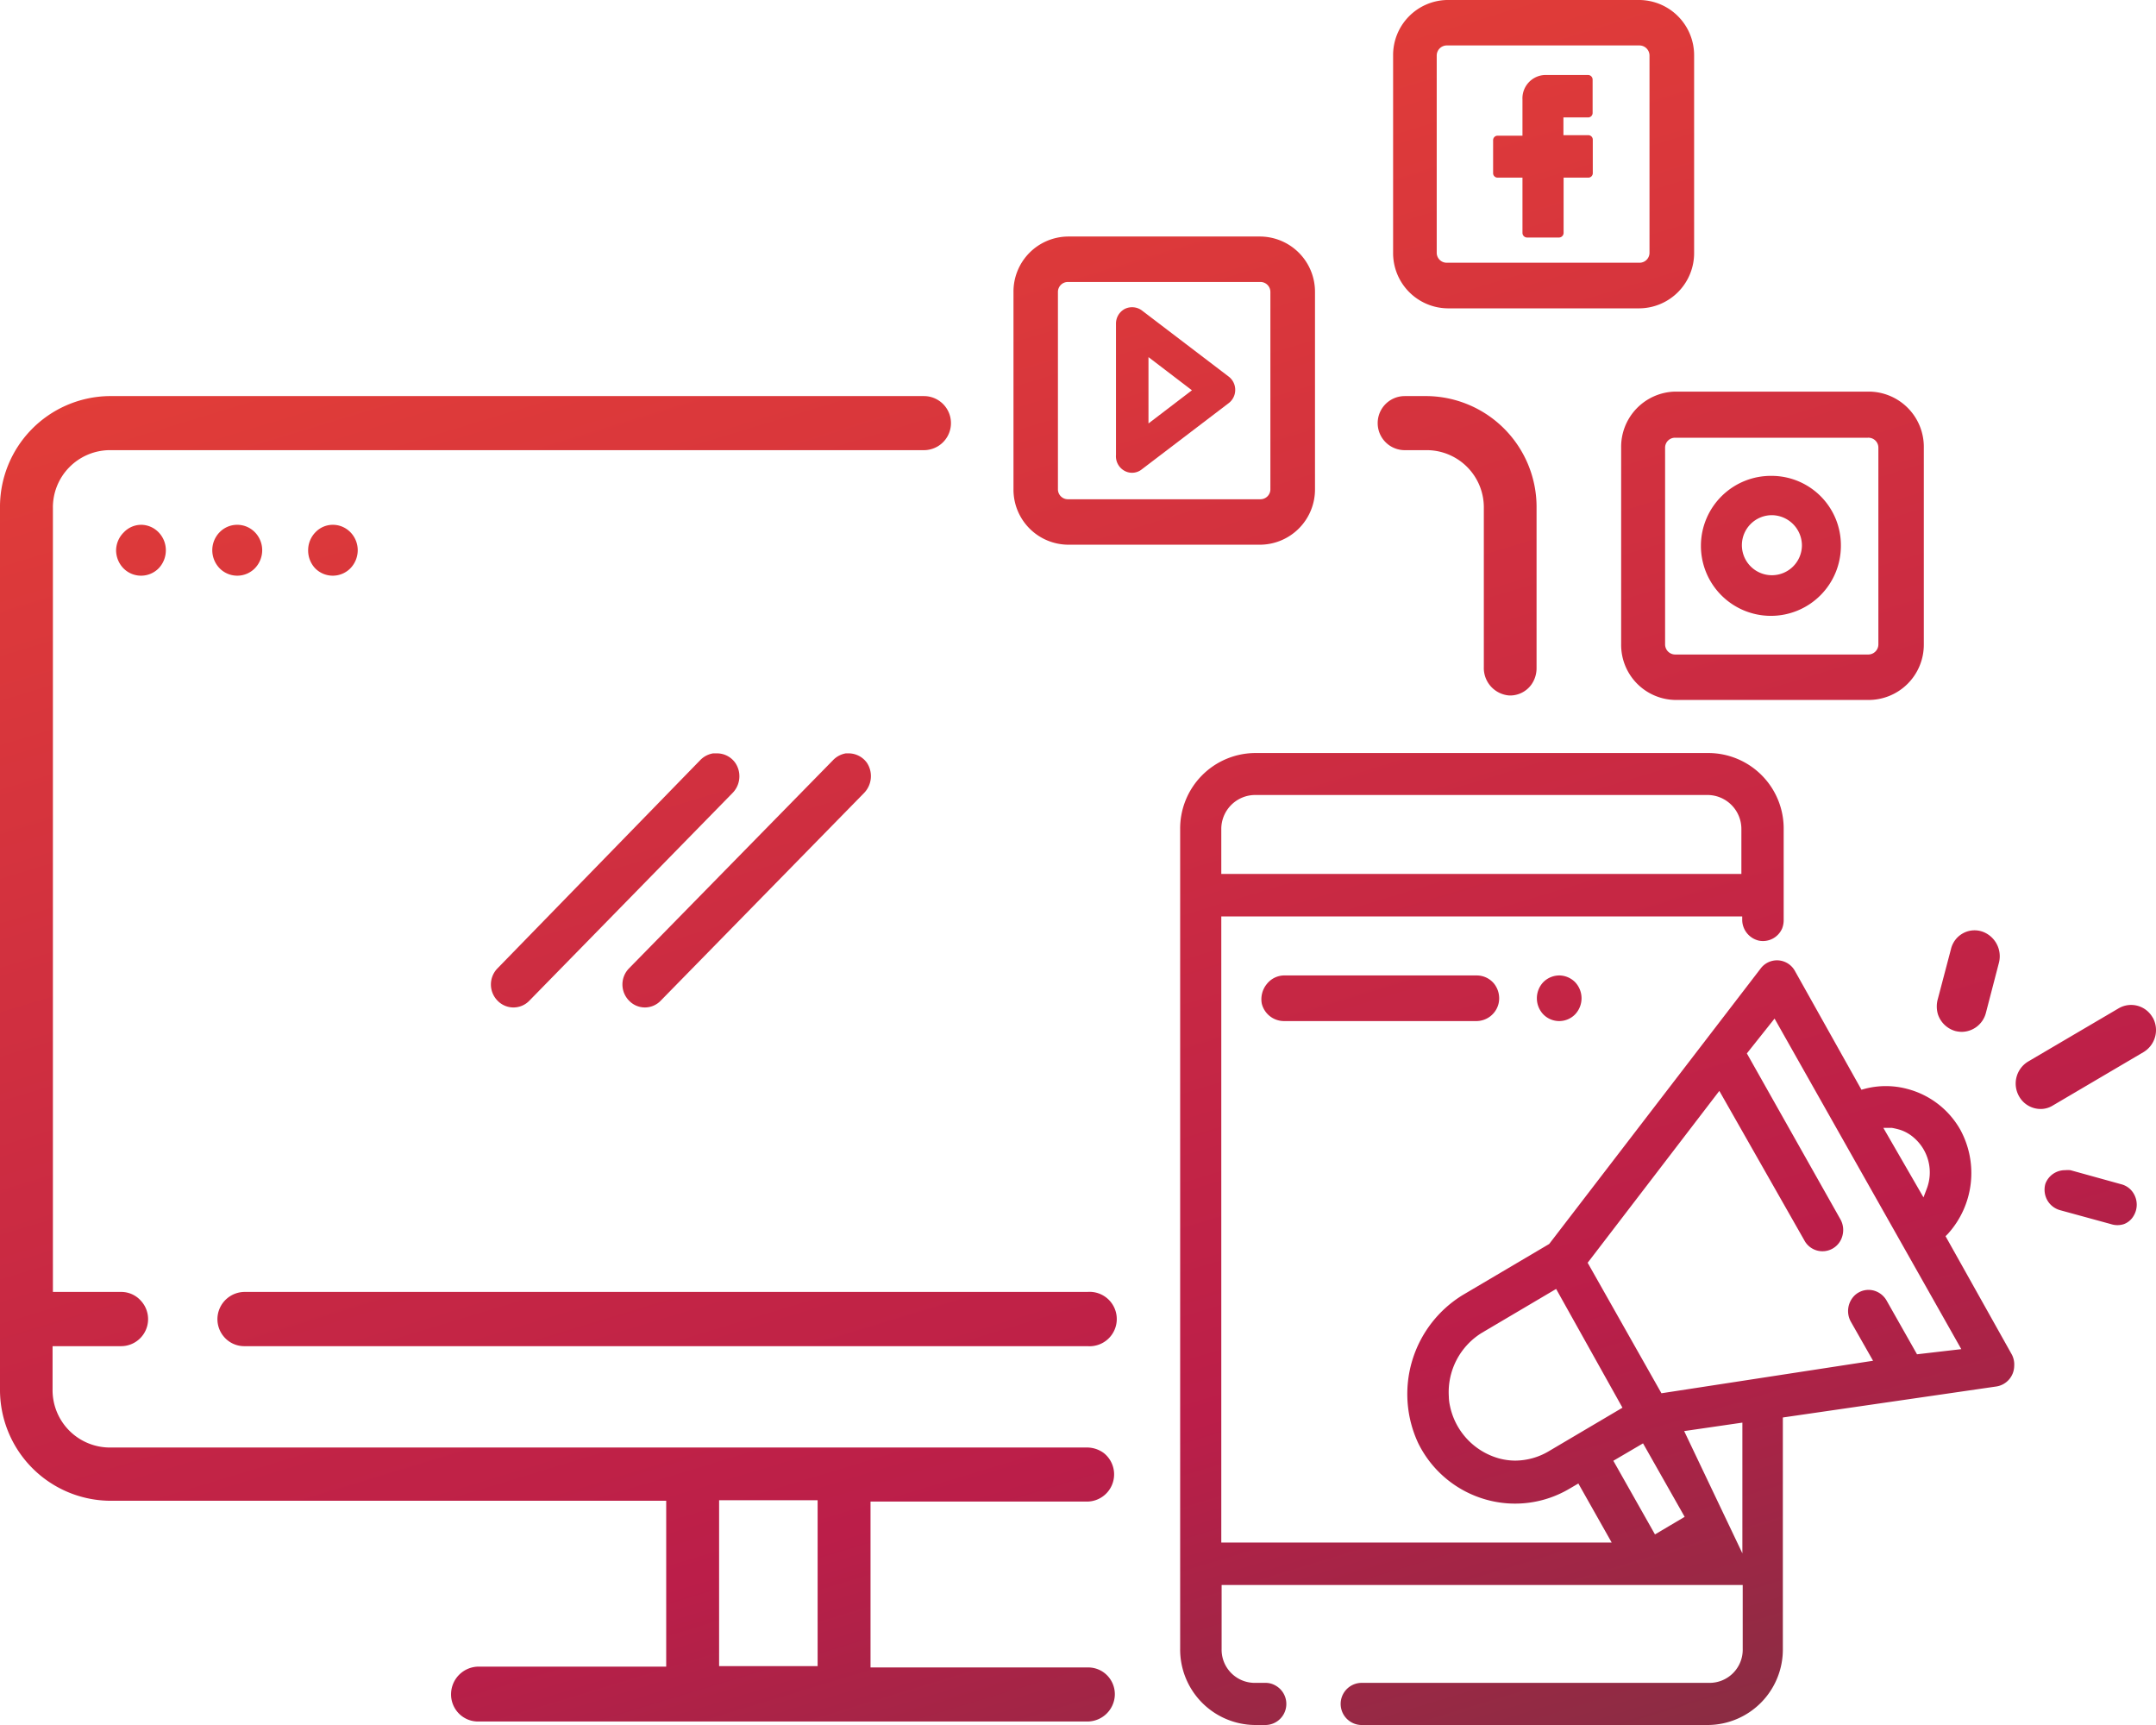
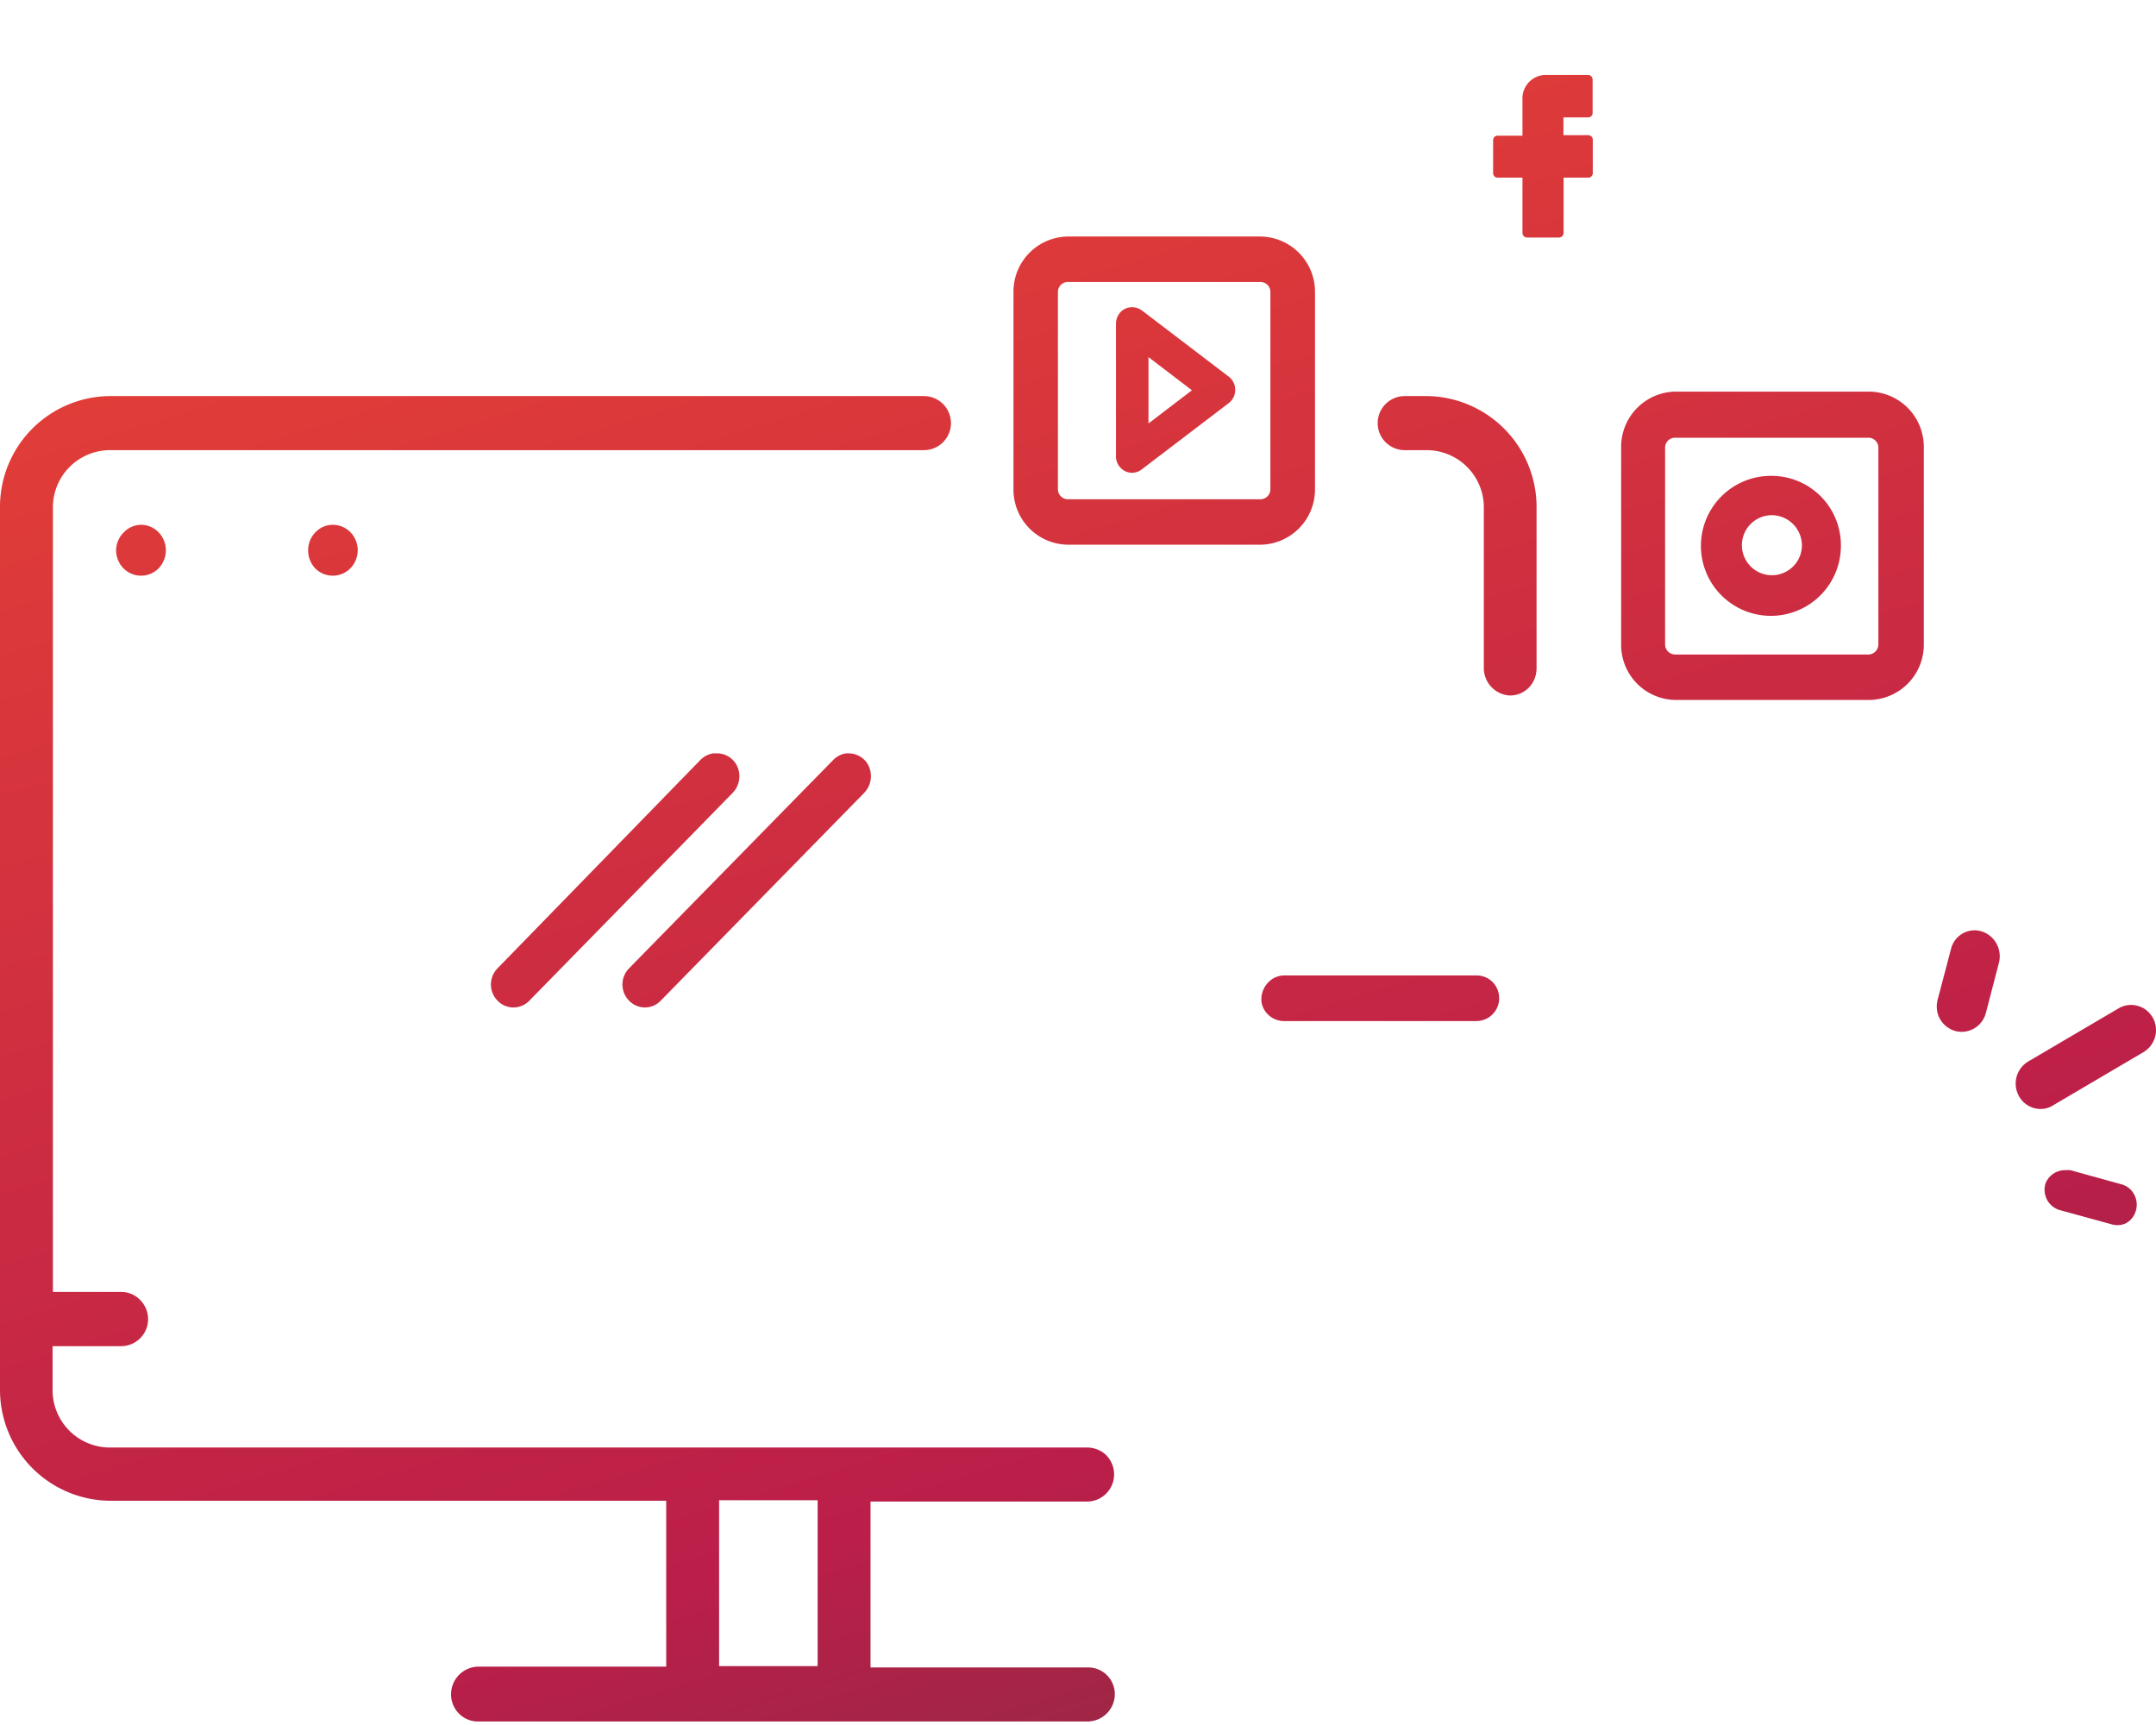
<svg xmlns="http://www.w3.org/2000/svg" xmlns:xlink="http://www.w3.org/1999/xlink" viewBox="0 0 130 104">
  <defs>
    <style>.cls-1{fill:url(#linear-gradient);}.cls-2{fill:url(#linear-gradient-2);}.cls-3{fill:url(#linear-gradient-3);}.cls-4{fill:url(#linear-gradient-4);}.cls-5{fill:url(#linear-gradient-5);}.cls-6{fill:url(#linear-gradient-6);}.cls-7{fill:url(#linear-gradient-7);}.cls-8{fill:url(#linear-gradient-8);}.cls-9{fill:url(#linear-gradient-9);}.cls-10{fill:url(#linear-gradient-10);}.cls-11{fill:url(#linear-gradient-11);}.cls-12{fill:url(#linear-gradient-12);}.cls-13{fill:url(#linear-gradient-13);}.cls-14{fill:url(#linear-gradient-14);}.cls-15{fill:url(#linear-gradient-15);}.cls-16{fill:url(#linear-gradient-16);}.cls-17{fill:url(#linear-gradient-17);}.cls-18{fill:url(#linear-gradient-18);}.cls-19{fill:url(#linear-gradient-19);}.cls-20{fill:url(#linear-gradient-20);}</style>
    <linearGradient id="linear-gradient" x1="92.42" y1="-14.54" x2="130.31" y2="110.09" gradientUnits="userSpaceOnUse">
      <stop offset="0" stop-color="#e64136" />
      <stop offset="0.69" stop-color="#bb1e49" />
      <stop offset="1" stop-color="#723440" />
    </linearGradient>
    <linearGradient id="linear-gradient-2" x1="92.39" y1="-14.64" x2="130.36" y2="110.26" xlink:href="#linear-gradient" />
    <linearGradient id="linear-gradient-3" x1="30.18" y1="4.24" x2="68.46" y2="130.16" xlink:href="#linear-gradient" />
    <linearGradient id="linear-gradient-4" x1="22.93" y1="6.51" x2="61.21" y2="132.43" xlink:href="#linear-gradient" />
    <linearGradient id="linear-gradient-5" x1="13.03" y1="10" x2="51" y2="134.9" xlink:href="#linear-gradient" />
    <linearGradient id="linear-gradient-6" x1="100.92" y1="-18.01" x2="139.2" y2="107.9" xlink:href="#linear-gradient" />
    <linearGradient id="linear-gradient-7" x1="95.87" y1="-15.86" x2="133.91" y2="109.25" xlink:href="#linear-gradient" />
    <linearGradient id="linear-gradient-8" x1="99.16" y1="-16.37" x2="136.99" y2="108.05" xlink:href="#linear-gradient" />
    <linearGradient id="linear-gradient-9" x1="73.13" y1="-8.66" x2="111.1" y2="116.24" xlink:href="#linear-gradient" />
    <linearGradient id="linear-gradient-10" x1="63.45" y1="-4.89" x2="101.01" y2="118.68" xlink:href="#linear-gradient" />
    <linearGradient id="linear-gradient-11" x1="67.12" y1="-6.68" x2="105.05" y2="118.08" xlink:href="#linear-gradient" />
    <linearGradient id="linear-gradient-12" x1="18.85" y1="9.42" x2="56.22" y2="132.35" xlink:href="#linear-gradient" />
    <linearGradient id="linear-gradient-13" x1="76.53" y1="-9.68" x2="114.47" y2="115.15" xlink:href="#linear-gradient" />
    <linearGradient id="linear-gradient-14" x1="14.83" y1="9.56" x2="52.72" y2="134.17" xlink:href="#linear-gradient" />
    <linearGradient id="linear-gradient-15" x1="86.8" y1="-12.92" x2="124.8" y2="112.09" xlink:href="#linear-gradient" />
    <linearGradient id="linear-gradient-16" x1="86.36" y1="-12.71" x2="124.24" y2="111.92" xlink:href="#linear-gradient" />
    <linearGradient id="linear-gradient-17" x1="61.53" y1="-4.99" x2="99.42" y2="119.64" xlink:href="#linear-gradient" />
    <linearGradient id="linear-gradient-18" x1="61.58" y1="-5.1" x2="99.6" y2="119.97" xlink:href="#linear-gradient" />
    <linearGradient id="linear-gradient-19" x1="7.76" y1="11.64" x2="45.73" y2="136.54" xlink:href="#linear-gradient" />
    <linearGradient id="linear-gradient-20" x1="2.48" y1="13.28" x2="40.45" y2="138.18" xlink:href="#linear-gradient" />
  </defs>
  <title>icon-mkt-digital_2</title>
  <g id="Layer_2" data-name="Layer 2">
    <g id="Layer_1-2" data-name="Layer 1">
      <path class="cls-1" d="M112.66,23.61H101A3.33,3.33,0,0,0,97.75,27V38.85A3.32,3.32,0,0,0,101,42.2h11.63A3.33,3.33,0,0,0,116,38.85V27A3.33,3.33,0,0,0,112.66,23.61Zm.6,3.36V38.85a.61.61,0,0,1-.6.61H101a.61.61,0,0,1-.6-.61V27a.6.6,0,0,1,.6-.61h11.63A.6.6,0,0,1,113.26,27Z" />
      <path class="cls-2" d="M106.85,28.69A4.22,4.22,0,1,0,111,32.91,4.18,4.18,0,0,0,106.85,28.69Zm1.8,4.22a1.81,1.81,0,1,1-1.8-1.85A1.83,1.83,0,0,1,108.65,32.91Z" />
      <path class="cls-3" d="M37.93,60.33a1.32,1.32,0,0,0,1.91,0L52.09,47.82A1.46,1.46,0,0,0,52.28,46a1.36,1.36,0,0,0-1.11-.58H51a1.4,1.4,0,0,0-.78.42L37.93,58.38A1.39,1.39,0,0,0,37.93,60.33Z" />
      <path class="cls-4" d="M30,60.33a1.33,1.33,0,0,0,1.92,0L44.16,47.82A1.44,1.44,0,0,0,44.34,46a1.35,1.35,0,0,0-1.11-.58H43a1.4,1.4,0,0,0-.79.42L30,58.38A1.39,1.39,0,0,0,30,60.33Z" />
      <path class="cls-5" d="M20.08,31.64a1.45,1.45,0,0,0-1.06.45h0a1.55,1.55,0,0,0-.44,1.08A1.57,1.57,0,0,0,19,34.26a1.49,1.49,0,0,0,2.13,0,1.57,1.57,0,0,0,.44-1.09,1.55,1.55,0,0,0-.44-1.08A1.48,1.48,0,0,0,20.08,31.64Z" />
      <path class="cls-6" d="M129.8,61.35a1.49,1.49,0,0,0-2.05-.56L122.29,64a1.55,1.55,0,0,0-.55,2.09,1.49,1.49,0,0,0,1.3.77,1.38,1.38,0,0,0,.74-.21l5.47-3.22a1.55,1.55,0,0,0,.55-2.09Z" />
      <path class="cls-7" d="M117.9,62.16a1.74,1.74,0,0,0,.39.05,1.52,1.52,0,0,0,1.45-1.13l.78-3a1.58,1.58,0,0,0-.74-1.8,1.45,1.45,0,0,0-1.44,0,1.47,1.47,0,0,0-.7.93l-.79,3a1.67,1.67,0,0,0,0,.94A1.55,1.55,0,0,0,117.9,62.16Z" />
      <path class="cls-8" d="M123.33,71.37a1.31,1.31,0,0,0,.12,1,1.28,1.28,0,0,0,.76.59l3.07.84a1.26,1.26,0,0,0,.79,0,1.15,1.15,0,0,0,.6-.53,1.3,1.3,0,0,0,0-1.28,1.21,1.21,0,0,0-.76-.59l-3.07-.85a1.75,1.75,0,0,0-.32,0A1.26,1.26,0,0,0,123.33,71.37Z" />
-       <path class="cls-9" d="M94.06,58.81a1.37,1.37,0,0,0-1,.4h0a1.41,1.41,0,0,0,0,1.95,1.34,1.34,0,0,0,1.91,0,1.41,1.41,0,0,0,0-1.95A1.37,1.37,0,0,0,94.06,58.81Z" />
      <path class="cls-10" d="M76.08,60.5a1.38,1.38,0,0,0,1.36,1.06H89a1.38,1.38,0,0,0,1.36-1.06,1.42,1.42,0,0,0-.26-1.18,1.35,1.35,0,0,0-1.05-.51H77.39a1.35,1.35,0,0,0-1,.51A1.45,1.45,0,0,0,76.08,60.5Z" />
-       <path class="cls-11" d="M121.31,81.67l-4-7.14.14-.14a5.46,5.46,0,0,0,.75-6.28A5.17,5.17,0,0,0,115,65.65a5,5,0,0,0-2.58,0l-.18.05-4-7.14a1.24,1.24,0,0,0-.58-.55,1.23,1.23,0,0,0-1.49.37L93.41,75l-5.2,3.07A7,7,0,0,0,85.51,87a6.52,6.52,0,0,0,4.13,3.42,6.43,6.43,0,0,0,5-.67l.53-.31L97.18,93H73.64V55.25h31.41v.25a1.3,1.3,0,0,0,1,1.21,1.26,1.26,0,0,0,1.41-.74,1.38,1.38,0,0,0,.09-.52V50a4.55,4.55,0,0,0-4.5-4.6H75.66a4.55,4.55,0,0,0-4.5,4.6V99.4a4.55,4.55,0,0,0,4.5,4.6h.6a1.27,1.27,0,0,0,.63-2.39,1.17,1.17,0,0,0-.61-.15h-.62a2,2,0,0,1-2-2.06V95.56h31.42V99.4a2,2,0,0,1-2,2.06H82.15a1.27,1.27,0,0,0-.64,2.39,1.24,1.24,0,0,0,.62.15H103a4.55,4.55,0,0,0,4.5-4.6V85.46l12.88-1.87a1.27,1.27,0,0,0,1.07-1.23A1.3,1.3,0,0,0,121.31,81.67ZM73.64,50a2.05,2.05,0,0,1,2-2.07H103a2.05,2.05,0,0,1,2,2.07v2.69H73.64Zm40.44,18a4.54,4.54,0,0,1,.5.12h0a2.38,2.38,0,0,1,.83.48,2.76,2.76,0,0,1,.76,3.09l-.19.5L113.56,68ZM93.36,87.51a4,4,0,0,1-2,.55,3.79,3.79,0,0,1-1-.14,4.16,4.16,0,0,1-2.93-3.15,2.78,2.78,0,0,1-.07-.57,4.2,4.2,0,0,1,2-3.85l4.47-2.64,4,7.16Zm6.43,5-2.51-4.44,1.79-1.05,2.51,4.43Zm5.27,1.14-3.51-7.37,3.51-.51Zm10.53-12-1.84-3.25a1.28,1.28,0,0,0-.76-.59,1.22,1.22,0,0,0-1.16.29,1.32,1.32,0,0,0-.21,1.62l1.32,2.32L100.18,84l-4.45-7.87.11-.14,7.83-10.22,5.12,9a1.24,1.24,0,0,0,2.3-.26,1.31,1.31,0,0,0-.12-1l-5.64-10L107,61.41l11.26,19.93Z" />
-       <path class="cls-12" d="M65.55,77.89H14.77a1.65,1.65,0,0,0-1.64,1.39,1.63,1.63,0,0,0,.37,1.31,1.6,1.6,0,0,0,1.21.57H65.57a1.64,1.64,0,1,0,0-3.27Z" />
      <path class="cls-13" d="M91,41.93h0a1.58,1.58,0,0,0,1.34-.66,1.71,1.71,0,0,0,.31-1V30.64a6.69,6.69,0,0,0-6.57-6.76H84.7a1.63,1.63,0,0,0,0,3.26h1.39a3.45,3.45,0,0,1,3.38,3.5v9.58A1.66,1.66,0,0,0,91,41.93Z" />
      <path class="cls-14" d="M27.83,103.45a1.62,1.62,0,0,0,1,.34H65.55a1.66,1.66,0,0,0,1.67-1.58,1.62,1.62,0,0,0-.63-1.35,1.6,1.6,0,0,0-1-.33H52.49v-10H65.55a1.64,1.64,0,0,0,1-2.93,1.71,1.71,0,0,0-1-.33h-59a3.46,3.46,0,0,1-3.38-3.5V81.16H7.26a1.63,1.63,0,0,0,1.26-2.71,1.59,1.59,0,0,0-1.2-.56H3.19V30.64a3.45,3.45,0,0,1,3.37-3.5H55.71a1.63,1.63,0,0,0,0-3.26H6.56A6.68,6.68,0,0,0,0,30.64V83.72a6.69,6.69,0,0,0,6.57,6.76h33.6v10H28.87a1.67,1.67,0,0,0-1.67,1.58A1.64,1.64,0,0,0,27.83,103.45Zm15.53-13H49.3v10H43.36Z" />
      <path class="cls-15" d="M90.3,10.71l1.5,0v3.33a.28.28,0,0,0,.28.28H94a.28.28,0,0,0,.28-.28V10.71h1.49a.27.27,0,0,0,.27-.28v-2a.27.27,0,0,0-.27-.28l-1.5,0V7.08h1.49a.27.27,0,0,0,.27-.28v-2a.28.28,0,0,0-.27-.28h-2.6A1.41,1.41,0,0,0,91.8,6V8.18H90.3a.27.27,0,0,0-.27.28v2A.27.27,0,0,0,90.3,10.71Z" />
-       <path class="cls-16" d="M98.86,0H87.23A3.32,3.32,0,0,0,84,3.35V15.23a3.33,3.33,0,0,0,3.28,3.36H98.86a3.33,3.33,0,0,0,3.29-3.36V3.35A3.33,3.33,0,0,0,98.86,0ZM86.63,3.35a.61.61,0,0,1,.6-.61H98.86a.61.61,0,0,1,.6.61V15.23a.6.6,0,0,1-.6.61H87.23a.6.6,0,0,1-.6-.61Z" />
      <path class="cls-17" d="M76,14.26H64.39a3.32,3.32,0,0,0-3.28,3.35V29.49a3.32,3.32,0,0,0,3.28,3.35H76a3.33,3.33,0,0,0,3.29-3.35V17.61A3.33,3.33,0,0,0,76,14.26ZM63.79,17.61a.6.6,0,0,1,.6-.61H76a.6.6,0,0,1,.6.61V29.49a.6.6,0,0,1-.6.61H64.39a.6.6,0,0,1-.6-.61Z" />
      <path class="cls-18" d="M67.83,28.4a.94.94,0,0,0,1-.09l5.25-4a1,1,0,0,0,.4-.8,1,1,0,0,0-.4-.81l-5.25-4a1,1,0,0,0-1-.08,1,1,0,0,0-.54.89v7.92A1,1,0,0,0,67.83,28.4Zm1.42-2.87v-4l2.62,2Z" />
-       <path class="cls-19" d="M14.3,31.64a1.48,1.48,0,0,0-1.06.45h0a1.55,1.55,0,0,0-.44,1.08,1.57,1.57,0,0,0,.44,1.09,1.49,1.49,0,0,0,2.13,0,1.57,1.57,0,0,0,.44-1.09,1.55,1.55,0,0,0-.44-1.08A1.49,1.49,0,0,0,14.3,31.64Z" />
      <path class="cls-20" d="M8.53,31.64a1.45,1.45,0,0,0-1.06.45h0A1.55,1.55,0,0,0,7,33.17a1.57,1.57,0,0,0,.44,1.09,1.49,1.49,0,0,0,2.13,0A1.57,1.57,0,0,0,10,33.17a1.55,1.55,0,0,0-.44-1.08A1.48,1.48,0,0,0,8.53,31.64Z" />
    </g>
  </g>
</svg>